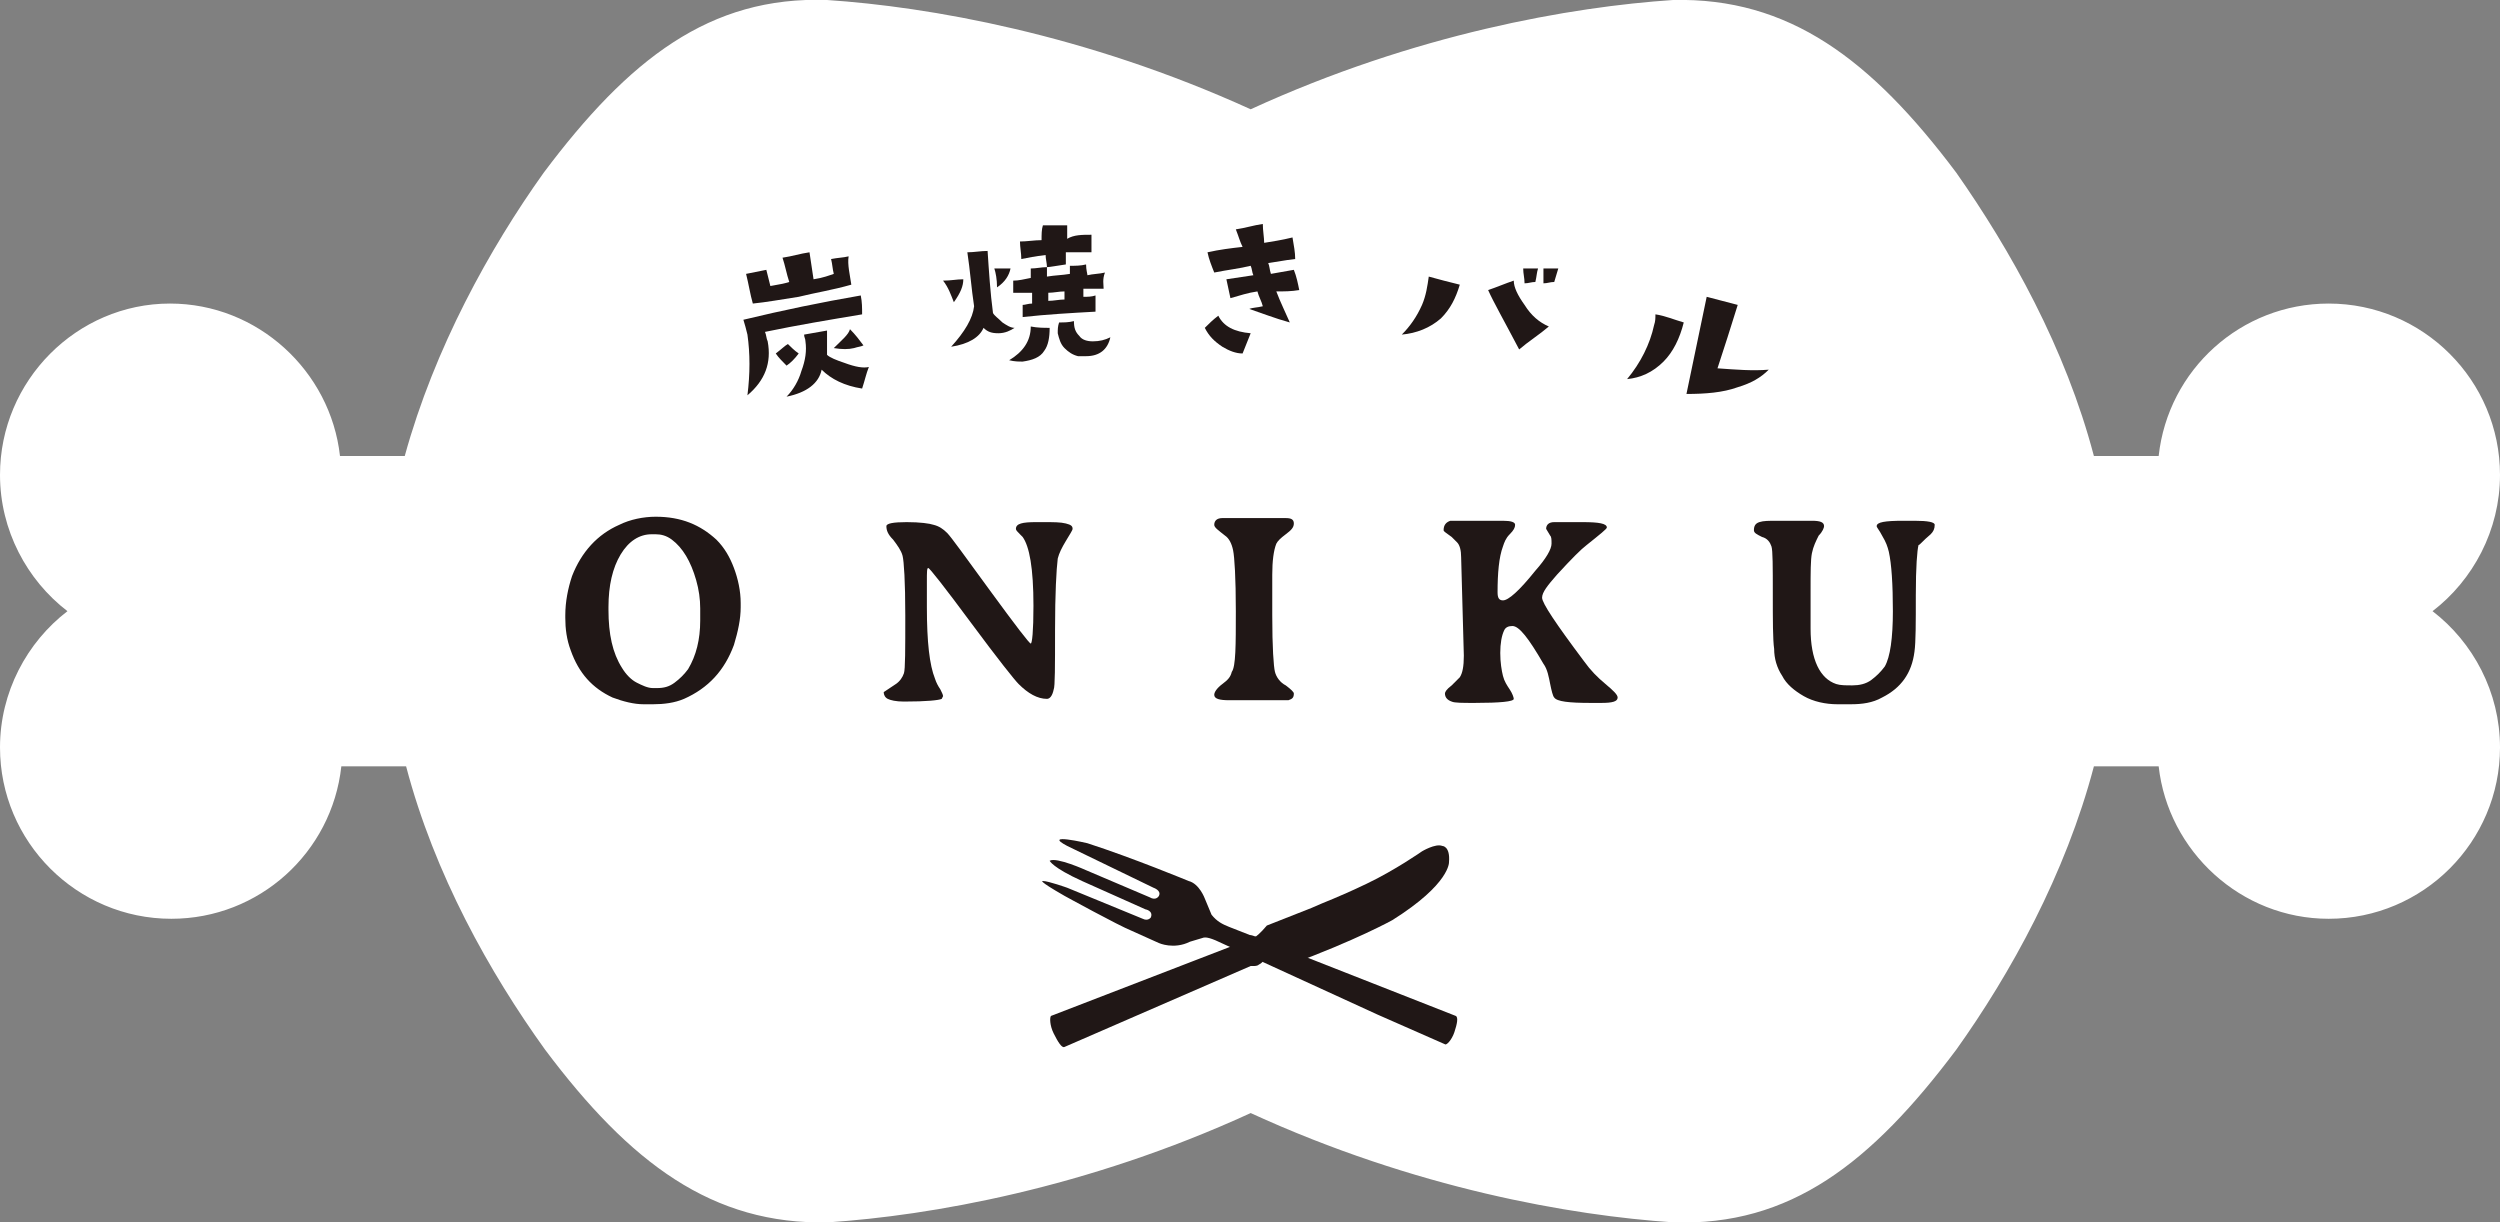
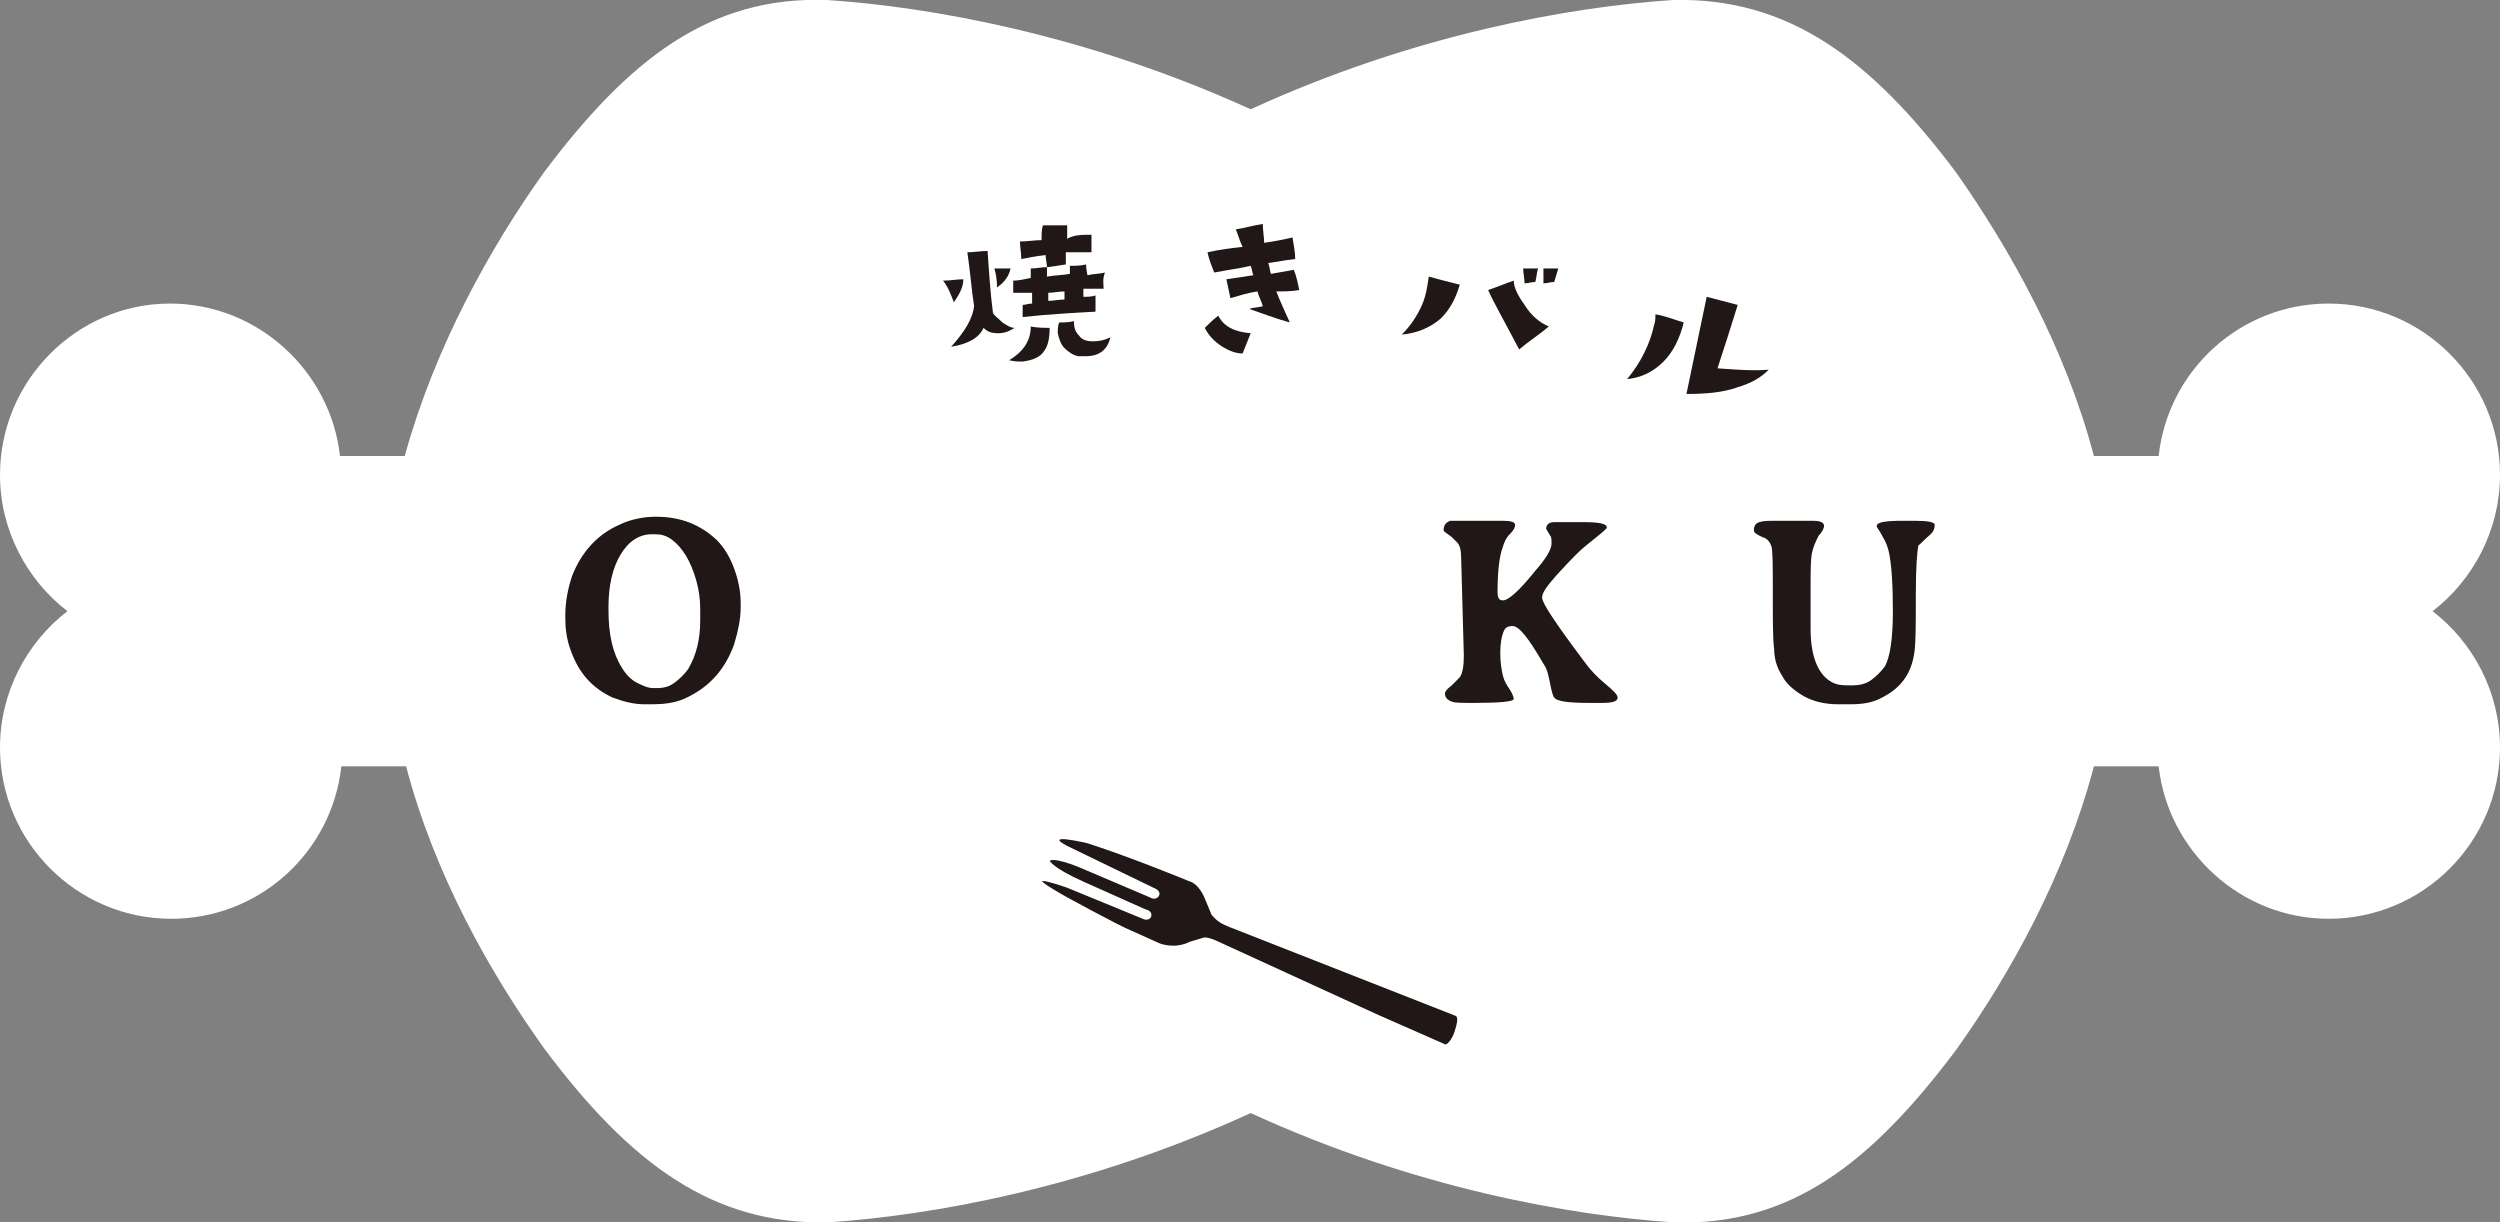
<svg xmlns="http://www.w3.org/2000/svg" version="1.1" id="レイヤー_1" x="0px" y="0px" viewBox="0 0 185.3 90.6" style="enable-background:new 0 0 185.3 90.6;" xml:space="preserve">
  <rect x="0" y="0" width="185.3" height="90.6" fill="#808080" stroke="none" />
  <style type="text/css">
	.st0{fill:#FFFFFF;}
	.st1{fill:#201716;}
</style>
  <g>
    <path class="st0" d="M180.3,45.3c3-2.3,5-6,5-10.1c0-7-5.7-12.7-12.7-12.7c-6.5,0-11.9,4.9-12.6,11.3h-4.8c-2.1-8-6.2-15.3-10.2-21   c-6.3-8.4-12.4-13-21-12.8c-7.5,0.5-19.1,2.5-31.3,8.1C80.4,2.5,68.8,0.5,61.3,0c-8.7-0.3-14.7,4.4-21,12.8c-4,5.6-8.1,13-10.3,21   h-4.8c-0.7-6.3-6.1-11.3-12.6-11.3C5.7,22.5,0,28.2,0,35.2c0,4.1,2,7.8,5,10.1c-3,2.3-5,6-5,10.1c0,7,5.7,12.7,12.7,12.7   c6.5,0,11.9-4.9,12.6-11.3h4.8c2.1,8,6.2,15.3,10.3,21c6.3,8.4,12.4,13,21,12.8c7.5-0.5,19.1-2.5,31.3-8.1   c12.2,5.6,23.8,7.6,31.3,8.1c8.7,0.3,14.7-4.4,21-12.8c4-5.6,8.1-13,10.2-21h4.8c0.7,6.3,6.1,11.3,12.6,11.3   c7,0,12.7-5.7,12.7-12.7C185.3,51.3,183.3,47.6,180.3,45.3z" />
    <g>
      <path class="st1" d="M79.1,62.7c-1.9-1,1.5-0.2,1.5-0.2c3.4,1.1,7.5,2.8,7.5,2.8c0.8,0.2,1.2,1.3,1.2,1.3l0.5,1.2    c0.4,0.5,0.8,0.7,1.3,0.9l16.8,6.6c0,0,0,0,0,0c0.2,0.1,0.1,0.6-0.1,1.2c-0.2,0.6-0.6,1-0.7,0.9l-5-2.2l-12-5.5    c-0.7-0.3-0.9-0.2-0.9-0.2l-1,0.3c-1.2,0.6-2.3,0.1-2.3,0.1L83.9,69c-1-0.4-5-2.6-5-2.6c-2.1-1.2-1.6-1.1-1.6-1.1    c0.4,0,1.8,0.5,1.8,0.5l5.6,2.3c0.4,0.2,0.6-0.1,0.6-0.1c0.2-0.5-0.4-0.6-0.4-0.6l-4.7-2.1c-2.2-1-2.4-1.5-2.4-1.5    c0.5-0.3,2.7,0.7,2.7,0.7l4.7,2c0.5,0.3,0.7-0.1,0.7-0.1c0.2-0.4-0.4-0.6-0.4-0.6L79.1,62.7z" />
-       <path class="st1" d="M106.9,62.7c0,0,0.6,0,0.5,1.2c0,0,0.1,1.6-4.2,4.3c0,0-2.7,1.5-7.6,3.3c0,0-0.3,0.1-0.5-0.1    c0,0-0.4-0.5-1.4-0.3c0,0,0,0,0,0c-0.1,0.2-0.2,0.3-0.4,0.4c-0.1,0.1-0.3,0.1-0.4,0.1c-0.1,0-0.2,0-0.2,0l-13.8,6c0,0,0,0,0,0    c-0.2,0.1-0.5-0.4-0.8-1c-0.3-0.6-0.3-1.2-0.2-1.3l0,0c0,0,0,0,0,0c0,0,0,0,0,0l14-5.4c0.1-0.2,0.2-0.4,0.5-0.5    c0.2-0.1,0.4-0.1,0.6,0c0,0,0.1,0,0.1,0c0,0,0.3-0.2,0.8-0.8l3.3-1.3c1.1-0.5,1.8-0.7,4.1-1.8c2.1-1,4.1-2.4,4.1-2.4    S106.4,62.5,106.9,62.7z" />
    </g>
    <g>
      <path class="st1" d="M48.4,52.2h-0.7c-0.7,0-1.5-0.2-2.3-0.5c-1.5-0.7-2.5-1.8-3.1-3.5c-0.3-0.8-0.4-1.6-0.4-2.4v-0.2    c0-1,0.2-2,0.5-2.9c0.7-1.8,1.9-3.1,3.5-3.8c0.8-0.4,1.8-0.6,2.7-0.6c1.9,0,3.3,0.6,4.5,1.7c0.6,0.6,1,1.3,1.3,2.1    c0.3,0.8,0.5,1.7,0.5,2.6V45c0,0.9-0.2,1.8-0.5,2.8c-0.7,1.9-1.9,3.2-3.7,4C50,52.1,49.2,52.2,48.4,52.2z M48.4,51h0.3    c0.5,0,0.9-0.1,1.3-0.4c0.4-0.3,0.7-0.6,1-1c0.6-1,0.9-2.2,0.9-3.6v-0.9c0-0.7-0.1-1.4-0.3-2.1c-0.4-1.4-1-2.4-1.8-3    c-0.4-0.3-0.8-0.4-1.2-0.4h-0.3c-0.9,0-1.7,0.5-2.3,1.5c-0.6,1-0.9,2.3-0.9,3.9v0.2c0,1.8,0.3,3.2,1,4.3c0.3,0.5,0.7,0.9,1.1,1.1    C47.6,50.8,48,51,48.4,51z" />
-       <path class="st1" d="M68.7,45c0,2.6,0.2,4.3,0.6,5.3c0.1,0.3,0.2,0.5,0.4,0.8c0.1,0.2,0.2,0.4,0.2,0.5l-0.1,0.2    C69.6,51.9,68.7,52,67,52c-0.6,0-1-0.1-1.2-0.2c-0.2-0.1-0.3-0.3-0.3-0.5c0,0,0.3-0.2,0.9-0.6c0.3-0.2,0.5-0.5,0.6-0.8    c0.1-0.3,0.1-1.7,0.1-4.3c0-2.5-0.1-4-0.2-4.4c-0.1-0.4-0.4-0.8-0.7-1.2c-0.4-0.4-0.5-0.7-0.5-1c0-0.2,0.5-0.3,1.5-0.3    c1,0,1.7,0.1,2,0.2c0.4,0.1,0.7,0.3,1,0.6c0.3,0.3,1.3,1.7,3.2,4.3c1.9,2.6,2.9,3.9,3,3.9c0.1,0,0.2-0.9,0.2-2.8    c0-2.8-0.3-4.4-0.8-5.1l-0.2-0.2c-0.2-0.2-0.3-0.3-0.3-0.4c0-0.4,0.5-0.5,1.5-0.5h0.5c0.8,0,1.3,0,1.7,0.1    c0.4,0.1,0.5,0.2,0.5,0.4c0,0.1-0.2,0.4-0.5,0.9c-0.3,0.5-0.5,0.9-0.6,1.3c-0.1,0.8-0.2,2.6-0.2,5.3c0,2.7,0,4.2-0.1,4.4    c-0.1,0.5-0.3,0.7-0.5,0.7c-0.7,0-1.4-0.4-2.1-1.1c-0.3-0.3-1.5-1.8-3.5-4.5c-2-2.7-3.1-4.1-3.2-4.1c-0.1,0-0.1,0.3-0.1,1l0,0.9    V45z" />
-       <path class="st1" d="M91.6,45.3c0-2.5-0.1-4-0.2-4.5c-0.1-0.5-0.3-0.9-0.6-1.1c-0.5-0.4-0.8-0.6-0.8-0.8c0-0.3,0.2-0.5,0.6-0.5    h1.3l0.2,0l2.6,0h0.6c0.4,0,0.6,0.1,0.6,0.4c0,0.3-0.2,0.5-0.6,0.8c-0.4,0.3-0.6,0.5-0.7,0.7c-0.2,0.5-0.3,1.3-0.3,2.3l0,0.7v2.3    c0,2.4,0.1,3.8,0.2,4.2c0.1,0.4,0.4,0.8,0.8,1c0.4,0.3,0.6,0.5,0.6,0.6c0,0.3-0.1,0.4-0.4,0.5c-0.1,0-1,0-2.7,0l-0.6,0h-0.4h-0.7    c-0.7,0-1.1-0.1-1.1-0.4c0-0.2,0.2-0.5,0.6-0.8c0.4-0.3,0.6-0.5,0.7-0.9C91.6,49.4,91.6,47.8,91.6,45.3z" />
      <path class="st1" d="M107,39.3c0-0.4,0.2-0.6,0.5-0.7c0.2,0,1.1,0,2.6,0l1.3,0c0.6,0,0.9,0.1,0.9,0.3c0,0.2-0.1,0.4-0.4,0.7    c-0.3,0.3-0.4,0.6-0.5,0.9c-0.3,0.8-0.4,2-0.4,3.4c0,0.4,0.1,0.6,0.4,0.6c0.4,0,1.2-0.7,2.4-2.2c0.8-0.9,1.2-1.6,1.2-2    c0-0.3,0-0.5-0.1-0.6l-0.3-0.5c0-0.3,0.2-0.5,0.6-0.5c0.2,0,0.8,0,2.1,0c1.2,0,1.8,0.1,1.8,0.4c0,0.1-0.5,0.5-1.5,1.3    c-0.4,0.3-1.1,1-2.2,2.2c-0.7,0.8-1.1,1.3-1.1,1.7c0,0.4,1,1.9,3.1,4.7c0.5,0.7,1,1.2,1.6,1.7c0.6,0.5,0.9,0.8,0.9,1    c0,0.3-0.4,0.4-1.2,0.4h-0.4h-0.4c-1.6,0-2.5-0.1-2.7-0.4c-0.1-0.1-0.2-0.5-0.3-1c-0.1-0.5-0.2-1.1-0.5-1.5    c-1.1-1.9-1.8-2.8-2.3-2.8c-0.3,0-0.5,0.1-0.6,0.3c-0.2,0.4-0.3,1-0.3,1.7c0,0.7,0.1,1.3,0.2,1.7c0.1,0.4,0.3,0.7,0.5,1    c0.2,0.3,0.3,0.6,0.3,0.7c0,0.2-1,0.3-2.9,0.3c-0.9,0-1.5,0-1.7-0.1c-0.3-0.1-0.5-0.3-0.5-0.6c0-0.1,0.1-0.3,0.5-0.6    c0.3-0.3,0.5-0.5,0.6-0.6c0.2-0.3,0.3-0.8,0.3-1.6l-0.2-7.3c0-0.5-0.1-0.9-0.3-1.1l-0.2-0.2l-0.2-0.2    C107.2,39.5,107,39.4,107,39.3z" />
      <path class="st1" d="M136.2,52.2c-0.9,0-1.8-0.2-2.5-0.6c-0.7-0.4-1.3-0.9-1.6-1.5c-0.4-0.6-0.6-1.3-0.6-2    c-0.1-0.7-0.1-2.1-0.1-4.1c0-2,0-3.2-0.1-3.5c-0.1-0.3-0.3-0.6-0.7-0.7c-0.4-0.2-0.6-0.3-0.6-0.5c0-0.3,0.1-0.5,0.4-0.6    c0.3-0.1,0.7-0.1,1.3-0.1h2.6c0.6,0,0.9,0.1,0.9,0.4c0,0.1-0.1,0.4-0.4,0.7c-0.2,0.4-0.4,0.8-0.5,1.3c-0.1,0.5-0.1,1.4-0.1,2.8    l0,1.2c0,0.8,0,1.3,0,1.6c0,2.3,0.7,3.7,1.9,4.1c0.3,0.1,0.7,0.1,1.2,0.1c0.5,0,1-0.1,1.4-0.4c0.4-0.3,0.7-0.6,1-1    c0.4-0.7,0.6-2.1,0.6-4.1c0-2-0.1-3.5-0.3-4.4c-0.1-0.4-0.2-0.7-0.5-1.2c-0.2-0.4-0.4-0.6-0.4-0.7c0-0.3,0.6-0.4,2-0.4h0.8    c1,0,1.5,0.1,1.5,0.3c0,0.3-0.1,0.5-0.3,0.7c-0.6,0.5-0.8,0.8-0.9,0.8c-0.1,0.4-0.2,1.6-0.2,3.7c0,2.1,0,3.5-0.1,4.2    c-0.2,1.6-1,2.7-2.4,3.4c-0.7,0.4-1.5,0.5-2.3,0.5H136.2z" />
    </g>
    <g>
-       <path class="st1" d="M63.8,21.9c0.1,0.5,0.1,0.9,0.1,1.4c-2.4,0.4-4.8,0.8-7.2,1.3c0.1,0.2,0.1,0.5,0.2,0.7c0.3,1.6-0.2,2.9-1.5,4    c0.2-1.6,0.2-3.1,0-4.5c-0.1-0.4-0.2-0.8-0.3-1.1C58,23,60.9,22.4,63.8,21.9z M63.1,21.1c-1.4,0.4-2.7,0.6-3.9,0.9    c-1.3,0.2-2.4,0.4-3.4,0.5c-0.2-0.7-0.3-1.4-0.5-2.2c0.5-0.1,1-0.2,1.5-0.3c0.1,0.4,0.2,0.8,0.3,1.2c0.6-0.1,1.1-0.2,1.4-0.3    c-0.2-0.6-0.3-1.2-0.5-1.8c0.7-0.1,1.3-0.3,2-0.4c0.1,0.7,0.2,1.3,0.3,2c0.7-0.1,1.2-0.3,1.5-0.4c-0.1-0.4-0.1-0.7-0.2-1.1    c0.5-0.1,0.9-0.1,1.3-0.2C62.8,19.6,63,20.4,63.1,21.1z M59.2,26.2c-0.3,0.4-0.6,0.7-0.9,0.9c-0.3-0.3-0.6-0.6-0.8-0.9    c0.4-0.3,0.7-0.6,0.9-0.7C58.6,25.7,58.9,26,59.2,26.2z M64.4,27.2c-0.2,0.5-0.3,1-0.5,1.6c-1.3-0.2-2.3-0.7-3-1.4    c-0.2,1-1.1,1.7-2.6,2c0.5-0.5,0.9-1.2,1.1-1.9c0.3-0.8,0.4-1.5,0.3-2.2c0-0.2-0.1-0.3-0.1-0.5c0.6-0.1,1.1-0.2,1.7-0.3    c0,0.1,0,0.7,0,1.8c0.2,0.2,0.7,0.4,1.3,0.6C63.4,27.2,64,27.3,64.4,27.2z M64,25.6c-0.2,0.1-0.4,0.1-0.7,0.2    c-0.4,0.1-0.9,0.1-1.5,0c0.6-0.6,1.1-1,1.2-1.4C63.4,24.8,63.7,25.2,64,25.6z" />
      <path class="st1" d="M75.2,24.3c-0.3,0.2-0.7,0.4-1.2,0.4c-0.5,0-0.8-0.1-1.1-0.4c-0.3,0.7-1.1,1.2-2.4,1.4c1-1.1,1.6-2.1,1.7-3    c-0.2-1.3-0.3-2.7-0.5-4c0.5,0,1-0.1,1.5-0.1c0.1,1.5,0.2,3.1,0.4,4.6c0.1,0.2,0.4,0.4,0.7,0.7C74.6,24.1,74.9,24.3,75.2,24.3z     M71.4,20.7c0,0.5-0.2,1-0.7,1.7c-0.2-0.5-0.4-1.1-0.8-1.6C70.5,20.8,70.9,20.7,71.4,20.7z M74.9,19.9c-0.1,0.5-0.4,1-1,1.4    c0-0.6-0.1-1.1-0.2-1.4C74.1,19.9,74.5,19.9,74.9,19.9z M77.8,24.3c0,0.7-0.1,1.3-0.4,1.7c-0.3,0.5-0.9,0.7-1.6,0.8    c-0.3,0-0.6,0-1-0.1c1-0.6,1.6-1.4,1.6-2.5C76.9,24.3,77.4,24.3,77.8,24.3z M81.8,21.4c-0.4,0-0.9,0-1.5,0c0,0.2,0,0.4,0,0.6    c0.3,0,0.6,0,0.9-0.1c0,0.4,0,0.8,0,1.2c-1.8,0.1-3.6,0.2-5.4,0.4c0-0.3,0-0.6,0-0.9c0.2,0,0.4-0.1,0.7-0.1c0-0.3,0-0.5,0-0.8    c-0.5,0-0.9,0-1.4,0c0-0.3,0-0.6,0-0.9c0.4,0,0.8-0.1,1.3-0.2c0-0.2,0-0.5,0-0.7c0.4,0,0.8-0.1,1.2-0.1c0,0.2,0,0.4,0,0.7    c0.6-0.1,1.1-0.1,1.7-0.2c0-0.2,0-0.4,0-0.6c0.4,0,0.8,0,1.2-0.1c0,0.4,0.1,0.7,0.1,0.8c0.4-0.1,0.9-0.1,1.3-0.2    C81.7,20.7,81.8,21.1,81.8,21.4z M80.9,17.4c0,0.4,0,0.9,0,1.3c-0.7,0-1.3,0-1.9,0c0,0.3,0,0.6,0,0.9c-0.7,0.1-1.2,0.2-1.4,0.2    c0-0.3-0.1-0.6-0.1-0.9c-0.8,0.1-1.3,0.2-1.8,0.3c0-0.4-0.1-0.9-0.1-1.3c0.5,0,1.1-0.1,1.6-0.1c0-0.4,0-0.8,0.1-1.1    c0.6,0,1.2,0,1.8,0c0,0.3,0,0.7,0,1C79.6,17.4,80.2,17.4,80.9,17.4z M78.9,22.2c0-0.2,0-0.4,0-0.6c-0.4,0-0.8,0.1-1.2,0.1    c0,0.2,0,0.4,0,0.6C78.1,22.3,78.5,22.2,78.9,22.2z M82.3,25c-0.2,0.9-0.8,1.4-1.8,1.4c-0.2,0-0.4,0-0.6,0c-0.4-0.1-0.7-0.3-1-0.6    c-0.3-0.3-0.4-0.7-0.5-1.1c0-0.3,0-0.5,0.1-0.8c0.4,0,0.7,0,1.1-0.1c0,0.5,0.1,0.8,0.4,1.1c0.2,0.3,0.6,0.4,1,0.4    C81.5,25.3,81.9,25.2,82.3,25z" />
      <path class="st1" d="M92.7,24.7c-0.2,0.5-0.4,1-0.6,1.5c-0.5,0-1-0.2-1.5-0.5c-0.6-0.4-1-0.8-1.3-1.4c0.3-0.3,0.6-0.6,1-0.9    C90.7,24.2,91.5,24.6,92.7,24.7z M96.3,21.5c-0.6,0.1-1.1,0.1-1.7,0.1c0.3,0.8,0.7,1.6,1,2.3c-1.1-0.3-2.1-0.7-3-1    c0.2-0.1,0.6-0.1,1-0.2c-0.1-0.4-0.3-0.7-0.4-1.1c-0.7,0.1-1.3,0.3-2,0.5c-0.1-0.5-0.2-0.9-0.3-1.4c0.7-0.1,1.3-0.2,2-0.3    c-0.1-0.2-0.1-0.5-0.2-0.7C91.9,19.9,91,20,90,20.2c-0.2-0.5-0.4-1-0.5-1.5c0.9-0.2,1.7-0.3,2.6-0.4c-0.2-0.4-0.3-0.8-0.5-1.3    c0.7-0.1,1.3-0.3,2-0.4c0,0.5,0.1,1,0.1,1.4c0.6-0.1,1.3-0.2,2.1-0.4c0.1,0.6,0.2,1.1,0.2,1.6c-0.1,0-0.8,0.1-2,0.3    c0.1,0.2,0.1,0.5,0.2,0.8c0.6-0.1,1.1-0.2,1.7-0.3C96.1,20.5,96.2,21,96.3,21.5z" />
      <path class="st1" d="M108.2,21.1c-0.3,1-0.7,1.8-1.4,2.5c-0.8,0.7-1.8,1.1-2.9,1.2c0.6-0.6,1.1-1.3,1.5-2.2    c0.3-0.7,0.4-1.4,0.5-2.1C106.6,20.7,107.4,20.9,108.2,21.1z M114.8,24.2c-0.7,0.6-1.5,1.1-2.2,1.7c-1.1-2.1-1.9-3.5-2.3-4.4    c0.6-0.2,1.3-0.5,1.9-0.7c0,0.5,0.3,1.1,0.8,1.8C113.5,23.4,114.1,23.9,114.8,24.2z M113.8,20.9c-0.3,0-0.5,0.1-0.8,0.1    c0-0.4-0.1-0.7-0.1-1.1c0.4,0,0.7,0,1.1,0C113.9,20.2,113.9,20.5,113.8,20.9z M115.5,19.9c-0.1,0.3-0.2,0.7-0.3,1    c-0.3,0-0.5,0.1-0.8,0.1c0-0.4,0-0.7,0-1.1C114.8,19.9,115.2,19.9,115.5,19.9z" />
      <path class="st1" d="M124.8,23.9c-0.3,1.2-0.8,2.2-1.5,2.9c-0.8,0.8-1.7,1.2-2.7,1.3c1-1.2,1.7-2.6,2-4c0.1-0.3,0.1-0.5,0.1-0.8    C123.4,23.4,124.1,23.7,124.8,23.9z M131.1,27.4c-0.6,0.6-1.3,1-2.3,1.3c-1.1,0.4-2.4,0.5-3.8,0.5c0.5-2.4,1-4.8,1.5-7.2    c0.8,0.2,1.5,0.4,2.3,0.6c-0.5,1.6-1,3.2-1.5,4.7C128.7,27.4,129.9,27.5,131.1,27.4z" />
    </g>
  </g>
</svg>